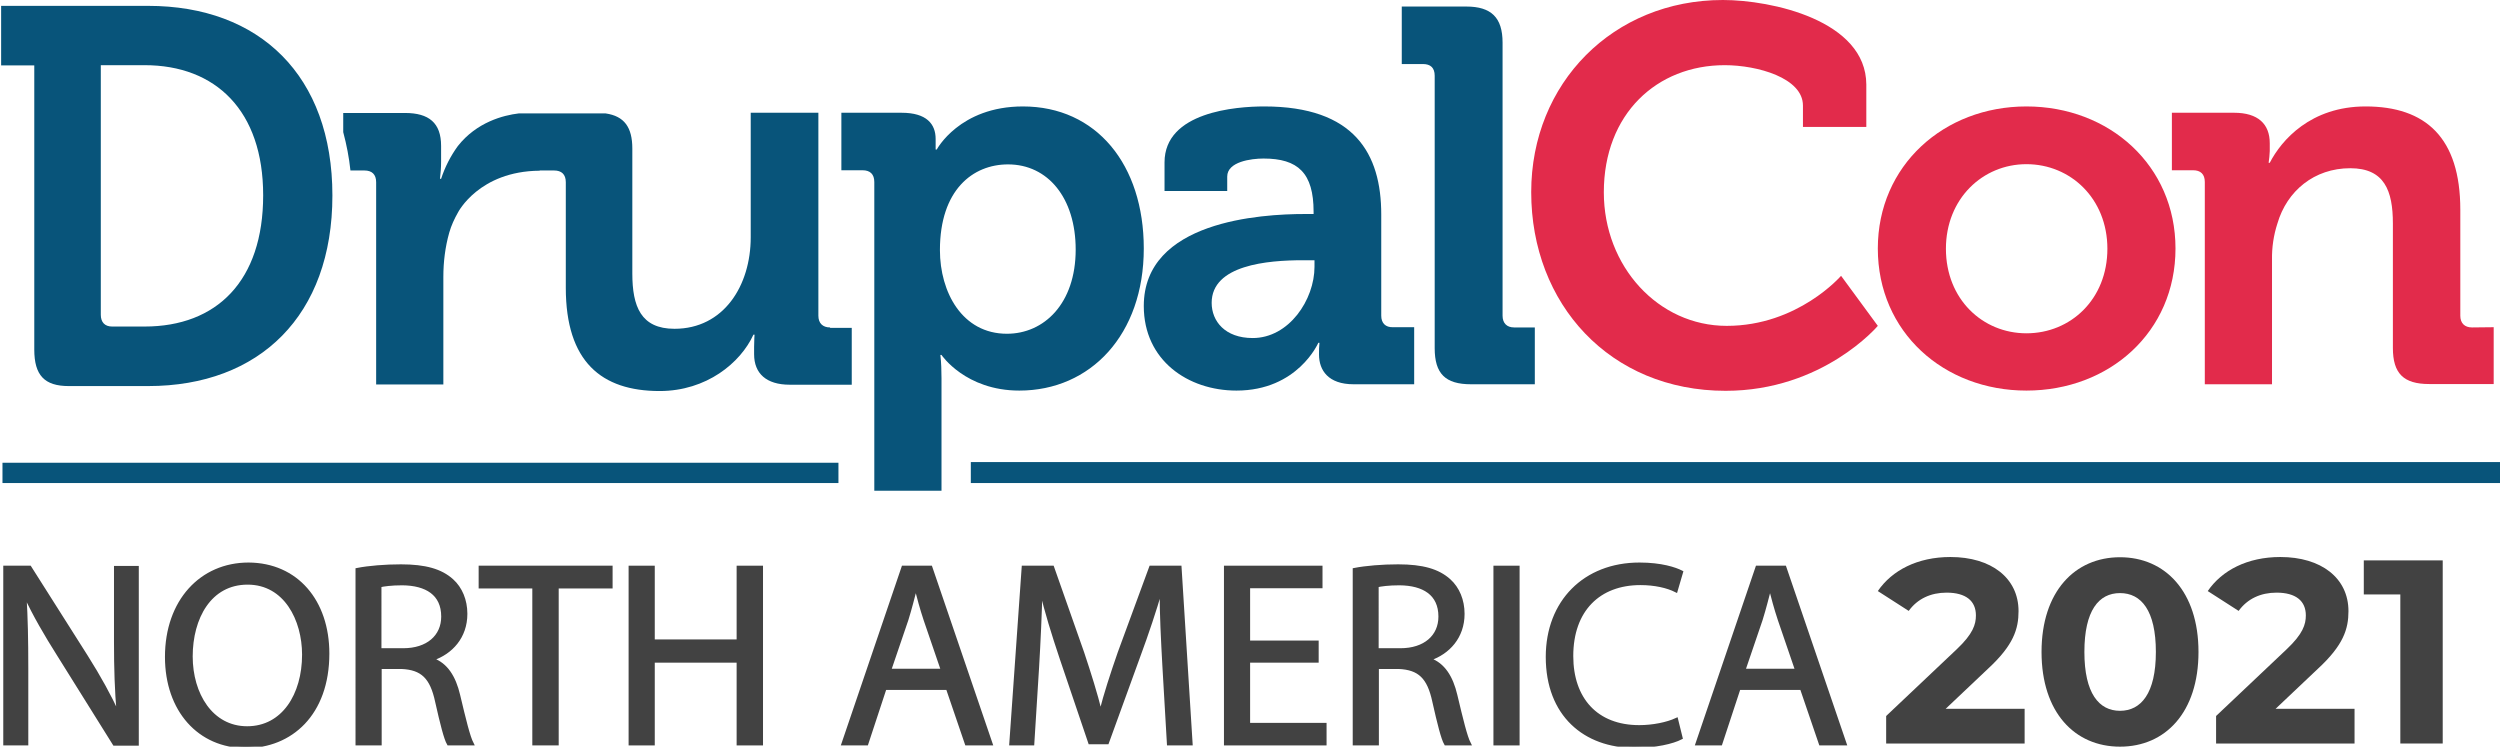
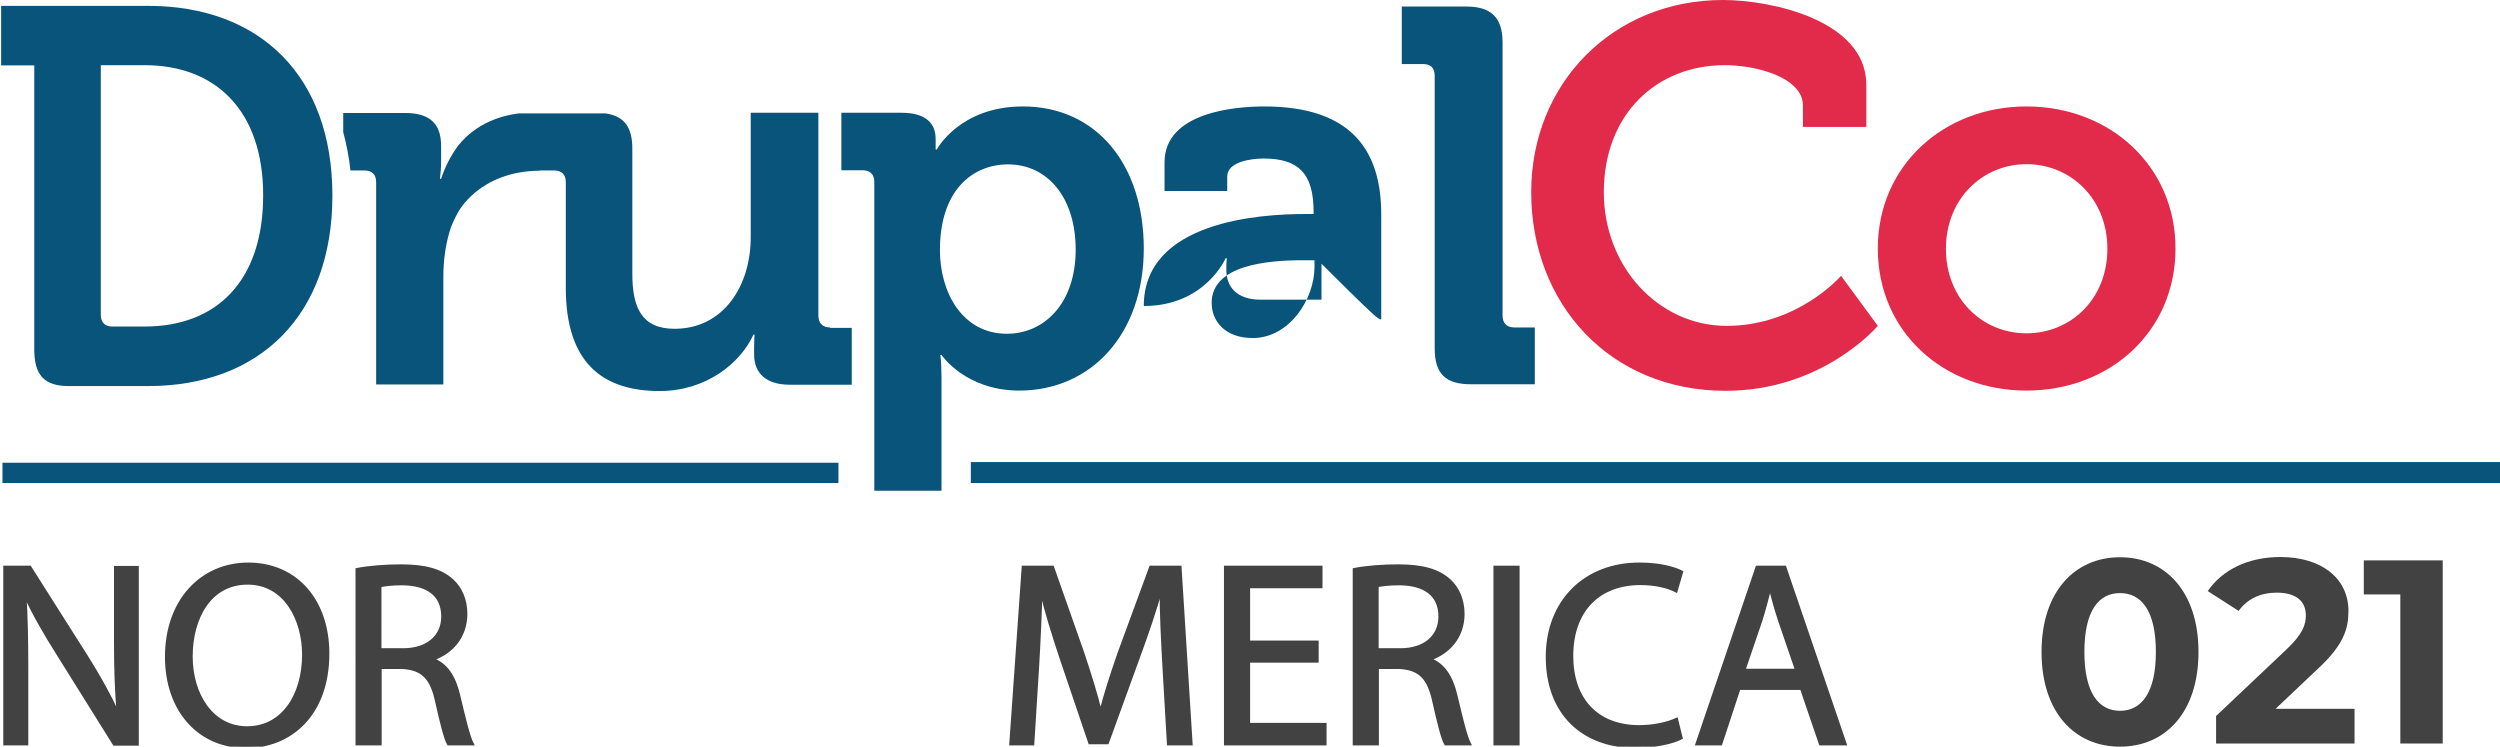
<svg xmlns="http://www.w3.org/2000/svg" version="1.1" id="Livello_1" x="0px" y="0px" viewBox="0 0 1108.6 331.1" style="enable-background:new 0 0 1108.6 331.1;" xml:space="preserve">
  <style type="text/css">
	.st0{fill:#08547A;}
	.st1{fill:#E22B4B;}
	.st2{fill:#424242;}
	.st3{fill:#424242;stroke:#424242;stroke-width:1.5;stroke-miterlimit:10;}
</style>
  <rect x="1.1" y="205.2" class="st0" width="370.7" height="9" />
  <rect x="430.5" y="204.9" class="st0" width="678.1" height="9.3" />
  <path class="st0" d="M15.2,29H0.5V2.6h65.2c49.4,0,81.7,30.9,81.7,84.1s-32.3,84.5-81.7,84.5H30.5c-10.8,0-15.3-4.8-15.3-16.2V29z   M49.7,144.8h14.4c32,0,52.6-20.2,52.6-58.2c0-37.5-21-57.7-52.6-57.7H44.7v110.7C44.7,142.9,46.5,144.8,49.7,144.8z" />
  <path class="st0" d="M453.6,47.2c-28.1,0-38.2,19.1-38.2,19.1h-0.5v-4.7c0-6.6-4-11.6-15.1-11.6h-26.7v25.5h9.4  c3.3,0,5.2,1.7,5.2,5.2v136.9h29.8v-49.8c0-3.5-0.1-6.9-0.5-10.4h0.5c0,0,10.6,15.8,34.5,15.8c31.6,0,55.2-24.8,55.2-63  C507.2,73,486.2,47.2,453.6,47.2z M446.5,148c-19.8,0-29.7-18.4-29.7-37.1c0-26.7,14.6-38,30.2-38c17.7,0,30,14.9,30,37.8  C477,134.6,463,148,446.5,148z" />
-   <path class="st0" d="M612.5,140V95.1c0-26.9-11.8-47.9-51.9-47.9c-12.5,0-44.2,2.4-44.2,24.8v12.7h27.8v-6.4c0-6.6,10.6-8,16.1-8  c15.3,0,22.2,6.4,22.2,23.6v1h-3.8c-19.6,0-71.5,3.1-71.5,40.8c0,24.1,19.6,37.5,41.1,37.5c27.2,0,36.3-21.2,36.3-21.2h0.5  c-0.2,1.7-0.2,3.5-0.2,5.2c0,7.1,4.2,13.2,15.3,13.2h26.9v-25.3h-9.4C614.4,145.2,612.5,143.3,612.5,140z M582.9,118.3  c0,14.6-11.3,31.6-27.4,31.6c-12.3,0-18.2-7.5-18.2-15.6c0-16.8,24.8-18.9,40.4-18.9h5.2V118.3z" />
+   <path class="st0" d="M612.5,140V95.1c0-26.9-11.8-47.9-51.9-47.9c-12.5,0-44.2,2.4-44.2,24.8v12.7h27.8v-6.4c0-6.6,10.6-8,16.1-8  c15.3,0,22.2,6.4,22.2,23.6v1h-3.8c-19.6,0-71.5,3.1-71.5,40.8c27.2,0,36.3-21.2,36.3-21.2h0.5  c-0.2,1.7-0.2,3.5-0.2,5.2c0,7.1,4.2,13.2,15.3,13.2h26.9v-25.3h-9.4C614.4,145.2,612.5,143.3,612.5,140z M582.9,118.3  c0,14.6-11.3,31.6-27.4,31.6c-12.3,0-18.2-7.5-18.2-15.6c0-16.8,24.8-18.9,40.4-18.9h5.2V118.3z" />
  <path class="st0" d="M666.3,140V18.9c0-11.1-5-16-16.1-16h-28.6v25.5h9.4c3.3,0,5.2,1.6,5.2,5.2v120.8c0,11.3,4.7,16,16.1,16h28.3  v-25.2h-9.2C668.2,145.2,666.3,143.3,666.3,140z" />
  <path class="st1" d="M765.7,144.5c-30.4,0-54.5-26.4-54.5-59.2c0-34.9,23.6-56.4,53.6-56.4c14.6,0,34.7,5.7,34.7,17.9v9.5h28.1V37.5  C827.5,9,785.5,0,764,0c-48.6,0-85,36.8-85,85.2c0,49.6,34.9,88.1,86.2,88.1c43.2,0,67.5-28.8,67.5-28.8l-16.3-22.2  C816.4,122.3,797.3,144.5,765.7,144.5z" />
  <path class="st1" d="M898.6,47.2c-36.6,0-65.9,26.2-65.9,63c0,37.1,29.3,63,65.9,63c36.8,0,66.1-26,66.1-63  C964.7,73.4,935.4,47.2,898.6,47.2z M898.6,147.8c-19.4,0-35.7-15.1-35.7-37.5c0-22.2,16.3-37.5,35.7-37.5  c19.6,0,35.9,15.3,35.9,37.5C934.5,132.7,918.2,147.8,898.6,147.8L898.6,147.8z" />
-   <path class="st1" d="M1096.2,145.2c-3.3,0-5.2-1.9-5.2-5.2V93c0-31.9-15.3-45.8-42-45.8c-24.3,0-37.3,14.9-42.5,25h-0.5  c0.3-1.7,0.4-3.5,0.5-5.2v-3.5c0-8.5-5.2-13.5-15.8-13.5h-27.6v25.5h9.4c3.3,0,5.2,1.7,5.2,5.2v89.7h29.8v-55.2  c-0.1-5.4,0.7-10.9,2.4-16.1c4.2-14.4,16.3-24.5,32.3-24.5c15.1,0,18.9,9.9,18.9,24.5v55.2c0,11.3,4.7,16,16.1,16h28.6v-25.2  L1096.2,145.2L1096.2,145.2z" />
  <path class="st0" d="M368.1,145.2c-3.3,0-5.2-1.9-5.2-5.2V50h-30v55.2c0,21.5-12,40.6-33.8,40.6c-14.9,0-18.7-9.9-18.7-24.5V65.9  c0-9.5-3.6-14.4-11.8-15.6H230c-6.7,0.8-18.6,3.8-27,14.5c-3.2,4.4-5.7,9.3-7.4,14.5h-0.5c0.3-2.5,0.5-5,0.5-7.5v-7.1  c0-10.2-5.4-14.6-16-14.6h-27.4v8.5c1.5,5.6,2.6,11.3,3.2,17h6.2c3.3,0,5.2,1.7,5.2,5.2v89.7h29.8v-47.7c0-6.6,0.8-13.2,2.6-19.6  c0.9-3.2,2.3-6.2,3.9-9l0,0c0,0,9.3-18.3,36.2-18.5v-0.1h6.4c3.3,0,5.2,1.7,5.2,5.2v46.8c0,32.8,15.8,45.8,41.6,45.8  c20.8,0,35.9-12.5,41.6-25h0.5c0,0-0.2,2.6-0.2,5.4v3.3c0,8.5,5.4,13.5,15.8,13.5h27.5v-25.2h-9.6V145.2z" />
-   <path class="st2" d="M897.8,314.4v15.3h-61.4v-12.2l31.3-29.6c7.2-6.8,8.5-11,8.5-15c0-6.4-4.4-10.1-13-10.1c-7,0-12.9,2.7-16.8,8.1  l-13.7-8.8c6.3-9.2,17.6-15.1,32.2-15.1c18.1,0,30.2,9.3,30.2,24c0,7.9-2.2,15.1-13.6,25.6l-18.7,17.7h35V314.4z" />
  <path class="st2" d="M905.3,289.1c0-26.8,14.8-42,34.8-42s34.8,15.2,34.8,42s-14.7,42-34.8,42S905.3,315.9,905.3,289.1z M956,289.1  c0-18.4-6.5-26.1-15.9-26.1s-15.8,7.7-15.8,26.1s6.5,26.1,15.8,26.1S956,307.5,956,289.1L956,289.1z" />
  <path class="st2" d="M1044.1,314.4v15.3h-61.4v-12.2l31.3-29.6c7.2-6.8,8.5-11,8.5-15c0-6.4-4.4-10.1-13-10.1  c-7,0-12.9,2.7-16.8,8.1l-13.7-8.8c6.3-9.2,17.6-15.1,32.2-15.1c18.1,0,30.2,9.3,30.2,24c0,7.9-2.2,15.1-13.6,25.6l-18.7,17.7h35  V314.4z" />
  <path class="st2" d="M1083.2,248.5v81.2h-18.8v-66.1h-16.2v-15.1H1083.2z" />
  <g>
    <path class="st3" d="M2.2,329.8v-78.2h11l25.1,39.6c5.8,9.2,10.3,17.4,14,25.4l0.2-0.1c-0.9-10.4-1.2-20-1.2-32.1v-32.7h9.5v78.2   H50.7l-24.8-39.7c-5.5-8.7-10.7-17.6-14.6-26.1l-0.3,0.1c0.6,9.9,0.8,19.3,0.8,32.2v33.4H2.2z" />
    <path class="st3" d="M145.3,289.8c0,26.9-16.4,41.2-36.3,41.2c-20.6,0-35.1-16-35.1-39.7c0-24.8,15.4-41.1,36.3-41.1   C131.5,250.3,145.3,266.6,145.3,289.8z M84.7,291.1c0,16.7,9,31.7,24.9,31.7c16,0,25.1-14.7,25.1-32.5c0-15.5-8.1-31.8-24.9-31.8   C93,258.5,84.7,274,84.7,291.1z" />
    <path class="st3" d="M158.4,252.6c5.1-1,12.4-1.6,19.4-1.6c10.8,0,17.7,2,22.6,6.4c3.9,3.5,6.1,8.8,6.1,14.8   c0,10.3-6.5,17.2-14.7,20v0.3c6,2.1,9.6,7.7,11.5,15.8c2.6,10.9,4.4,18.4,6,21.5h-10.4c-1.3-2.2-3-8.9-5.2-18.7   c-2.3-10.8-6.5-14.8-15.7-15.2h-9.5v33.9h-10.1V252.6z M168.5,288.2h10.3c10.8,0,17.6-5.9,17.6-14.8c0-10.1-7.3-14.5-18-14.6   c-4.9,0-8.4,0.5-10,0.9V288.2z" />
-     <path class="st3" d="M236.7,260.2H213v-8.6h57.9v8.6h-23.9v69.6h-10.2V260.2z" />
-     <path class="st3" d="M289.6,251.6v32.7h37.8v-32.7h10.2v78.2h-10.2v-36.7h-37.8v36.7h-10.1v-78.2H289.6z" />
-     <path class="st3" d="M392.4,305.2l-8.1,24.6h-10.4l26.6-78.2h12.2l26.7,78.2h-10.8l-8.4-24.6H392.4z M418,297.3l-7.7-22.5   c-1.7-5.1-2.9-9.7-4.1-14.3h-0.2c-1.2,4.6-2.4,9.4-3.9,14.2l-7.7,22.6H418z" />
    <path class="st3" d="M516.2,295.4c-0.6-10.9-1.3-24-1.2-33.8h-0.3c-2.7,9.2-5.9,18.9-9.9,29.7L491,329.3h-7.7l-12.6-37.2   c-3.7-11-6.8-21.1-9-30.4h-0.2c-0.2,9.7-0.8,22.9-1.5,34.6l-2.1,33.5h-9.6l5.5-78.2h12.9l13.3,37.8c3.2,9.6,5.9,18.2,7.9,26.3h0.3   c2-7.9,4.8-16.5,8.2-26.3l13.9-37.8h12.9l4.9,78.2h-9.9L516.2,295.4z" />
    <path class="st3" d="M584,293.1h-30.4v28.2h33.9v8.5h-44v-78.2h42.2v8.5h-32.1v24.7H584V293.1z" />
    <path class="st3" d="M600.6,252.6c5.1-1,12.4-1.6,19.4-1.6c10.8,0,17.7,2,22.6,6.4c3.9,3.5,6.1,8.8,6.1,14.8   c0,10.3-6.5,17.2-14.7,20v0.3c6,2.1,9.6,7.7,11.5,15.8c2.6,10.9,4.4,18.4,6,21.5h-10.4c-1.3-2.2-3-8.9-5.2-18.7   c-2.3-10.8-6.5-14.8-15.7-15.2h-9.5v33.9h-10.1V252.6z M610.7,288.2H621c10.8,0,17.6-5.9,17.6-14.8c0-10.1-7.3-14.5-18-14.6   c-4.9,0-8.4,0.5-10,0.9V288.2z" />
    <path class="st3" d="M673.1,251.6v78.2H663v-78.2H673.1z" />
    <path class="st3" d="M745.4,327.2c-3.7,1.9-11.1,3.7-20.6,3.7c-22,0-38.6-13.9-38.6-39.6c0-24.5,16.6-41.1,40.8-41.1   c9.7,0,15.9,2.1,18.6,3.5l-2.4,8.2c-3.8-1.9-9.3-3.2-15.8-3.2c-18.3,0-30.5,11.7-30.5,32.2c0,19.1,11,31.4,30,31.4   c6.1,0,12.4-1.3,16.5-3.2L745.4,327.2z" />
    <path class="st3" d="M771.1,305.2l-8.1,24.6h-10.4l26.6-78.2h12.2l26.7,78.2h-10.8l-8.4-24.6H771.1z M796.8,297.3l-7.7-22.5   c-1.7-5.1-2.9-9.7-4.1-14.3h-0.2c-1.2,4.6-2.4,9.4-3.9,14.2l-7.7,22.6H796.8z" />
  </g>
</svg>